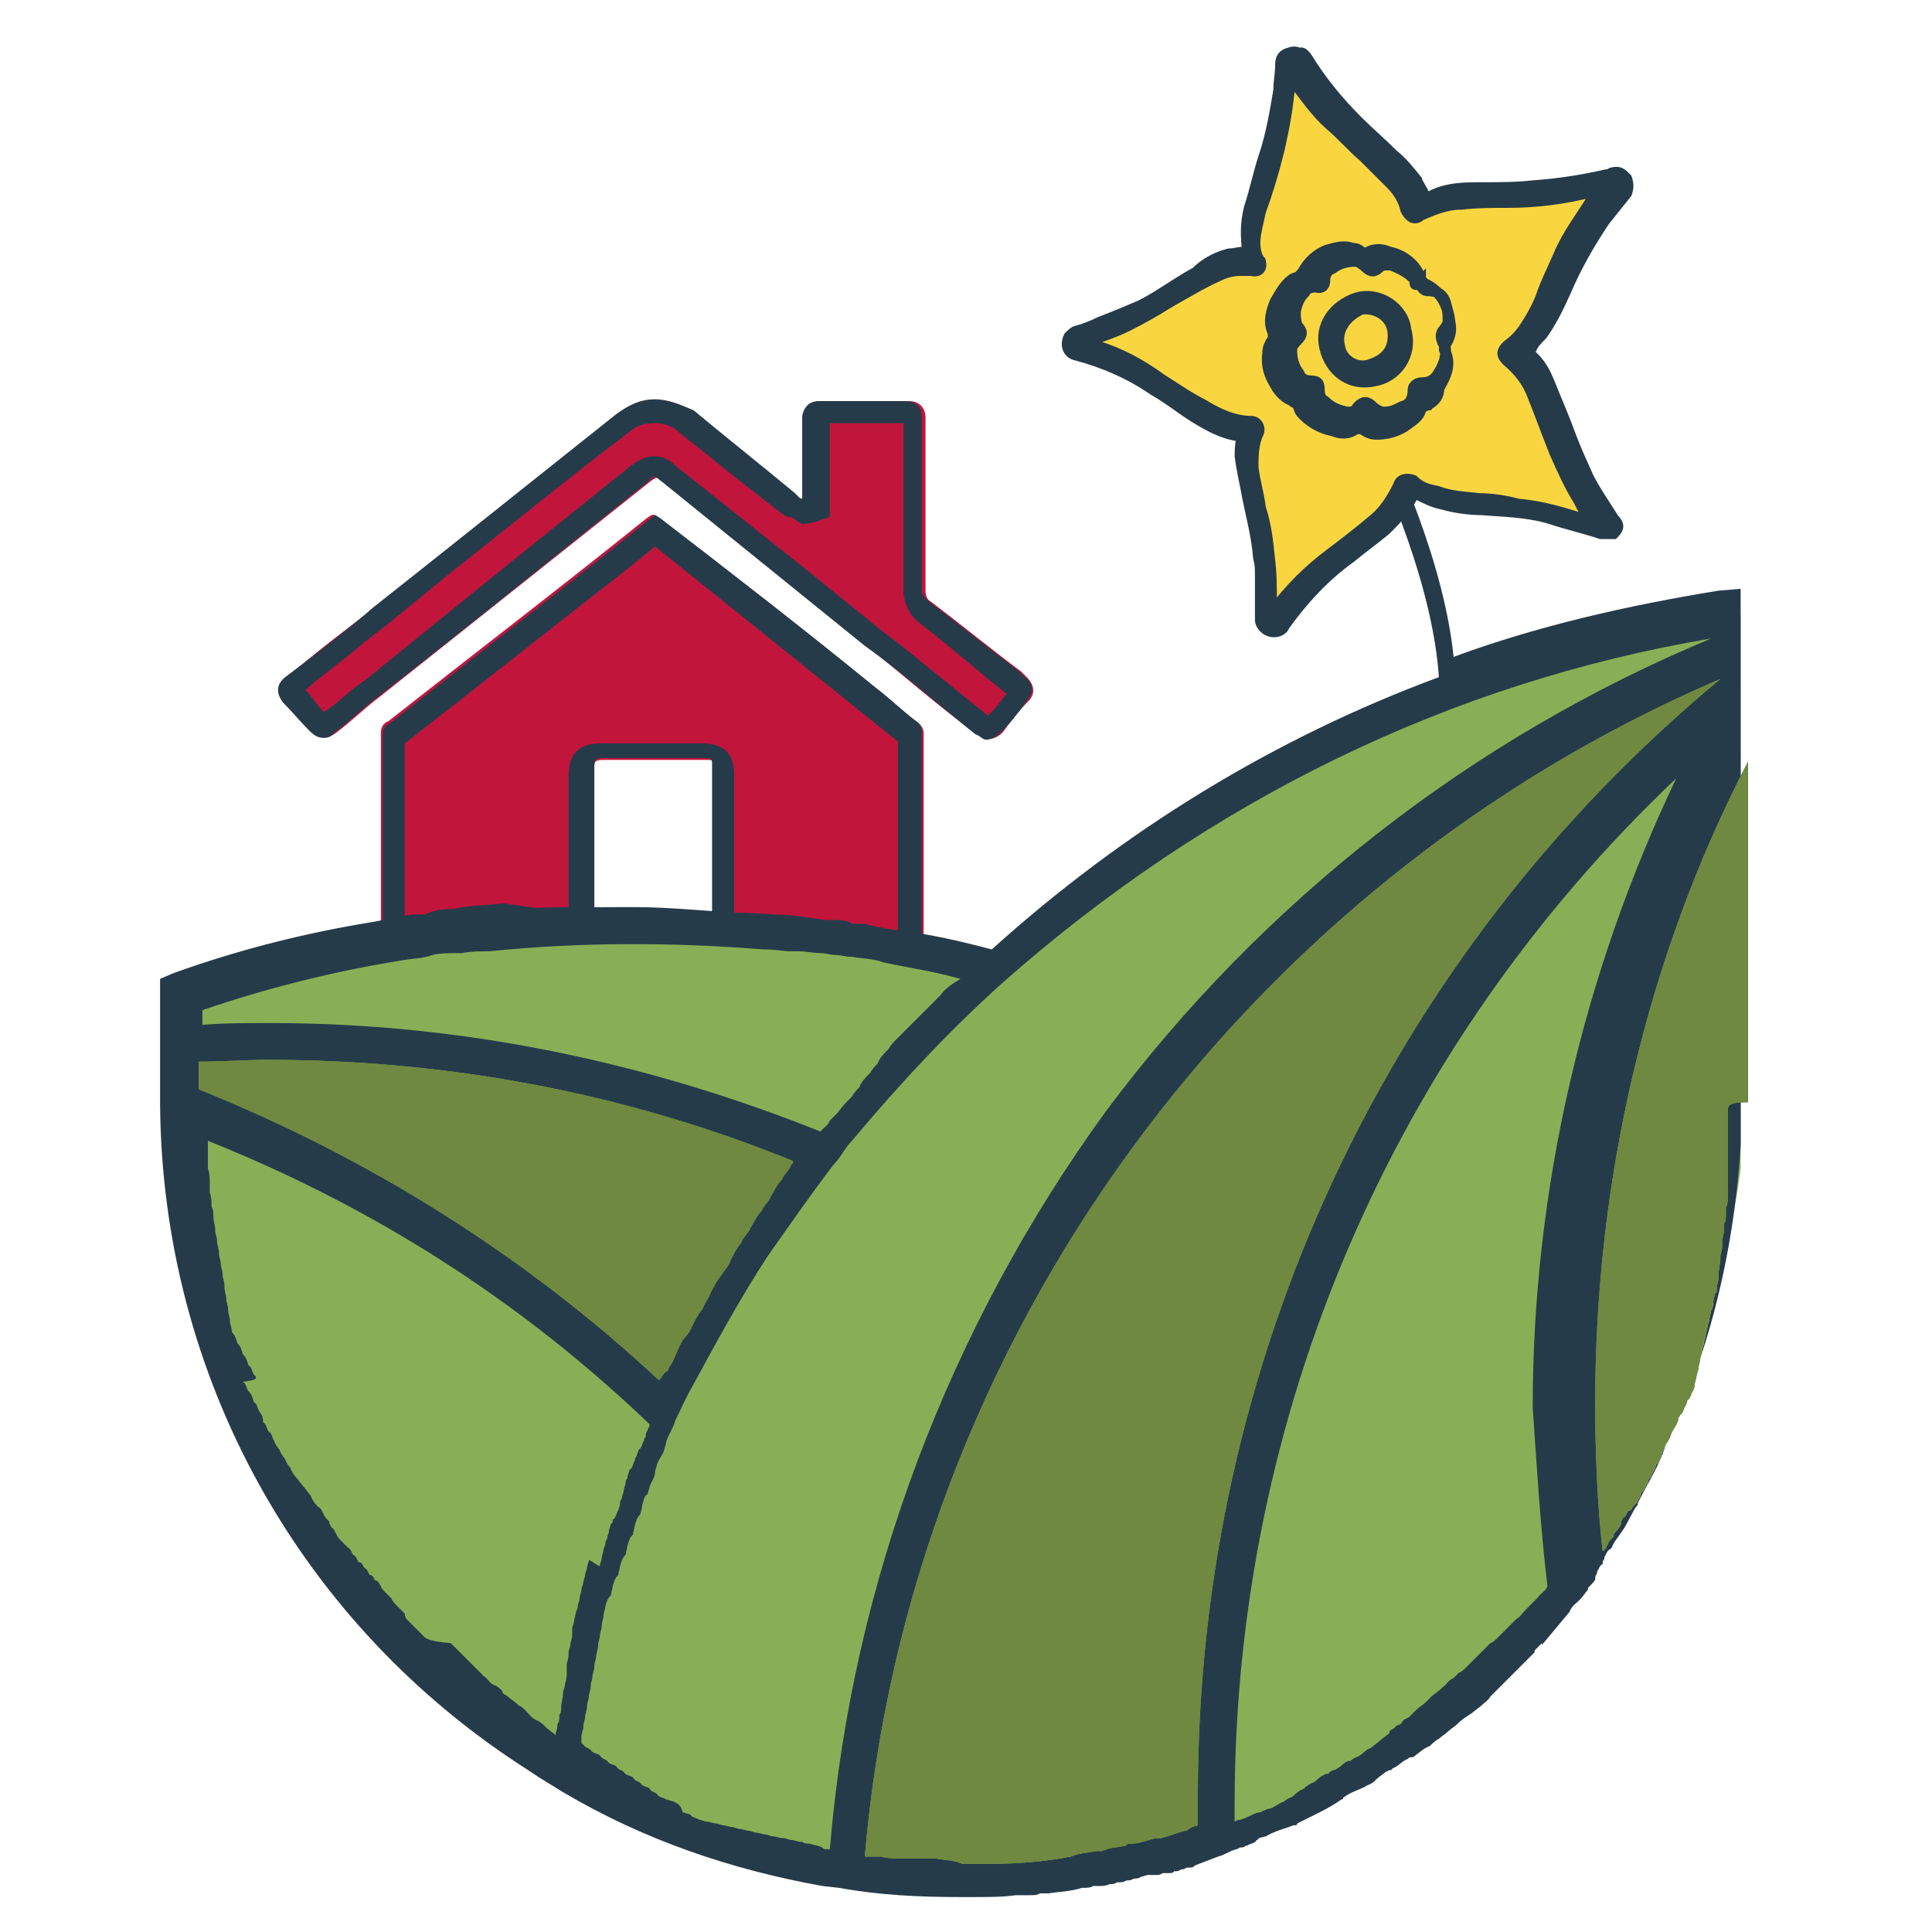
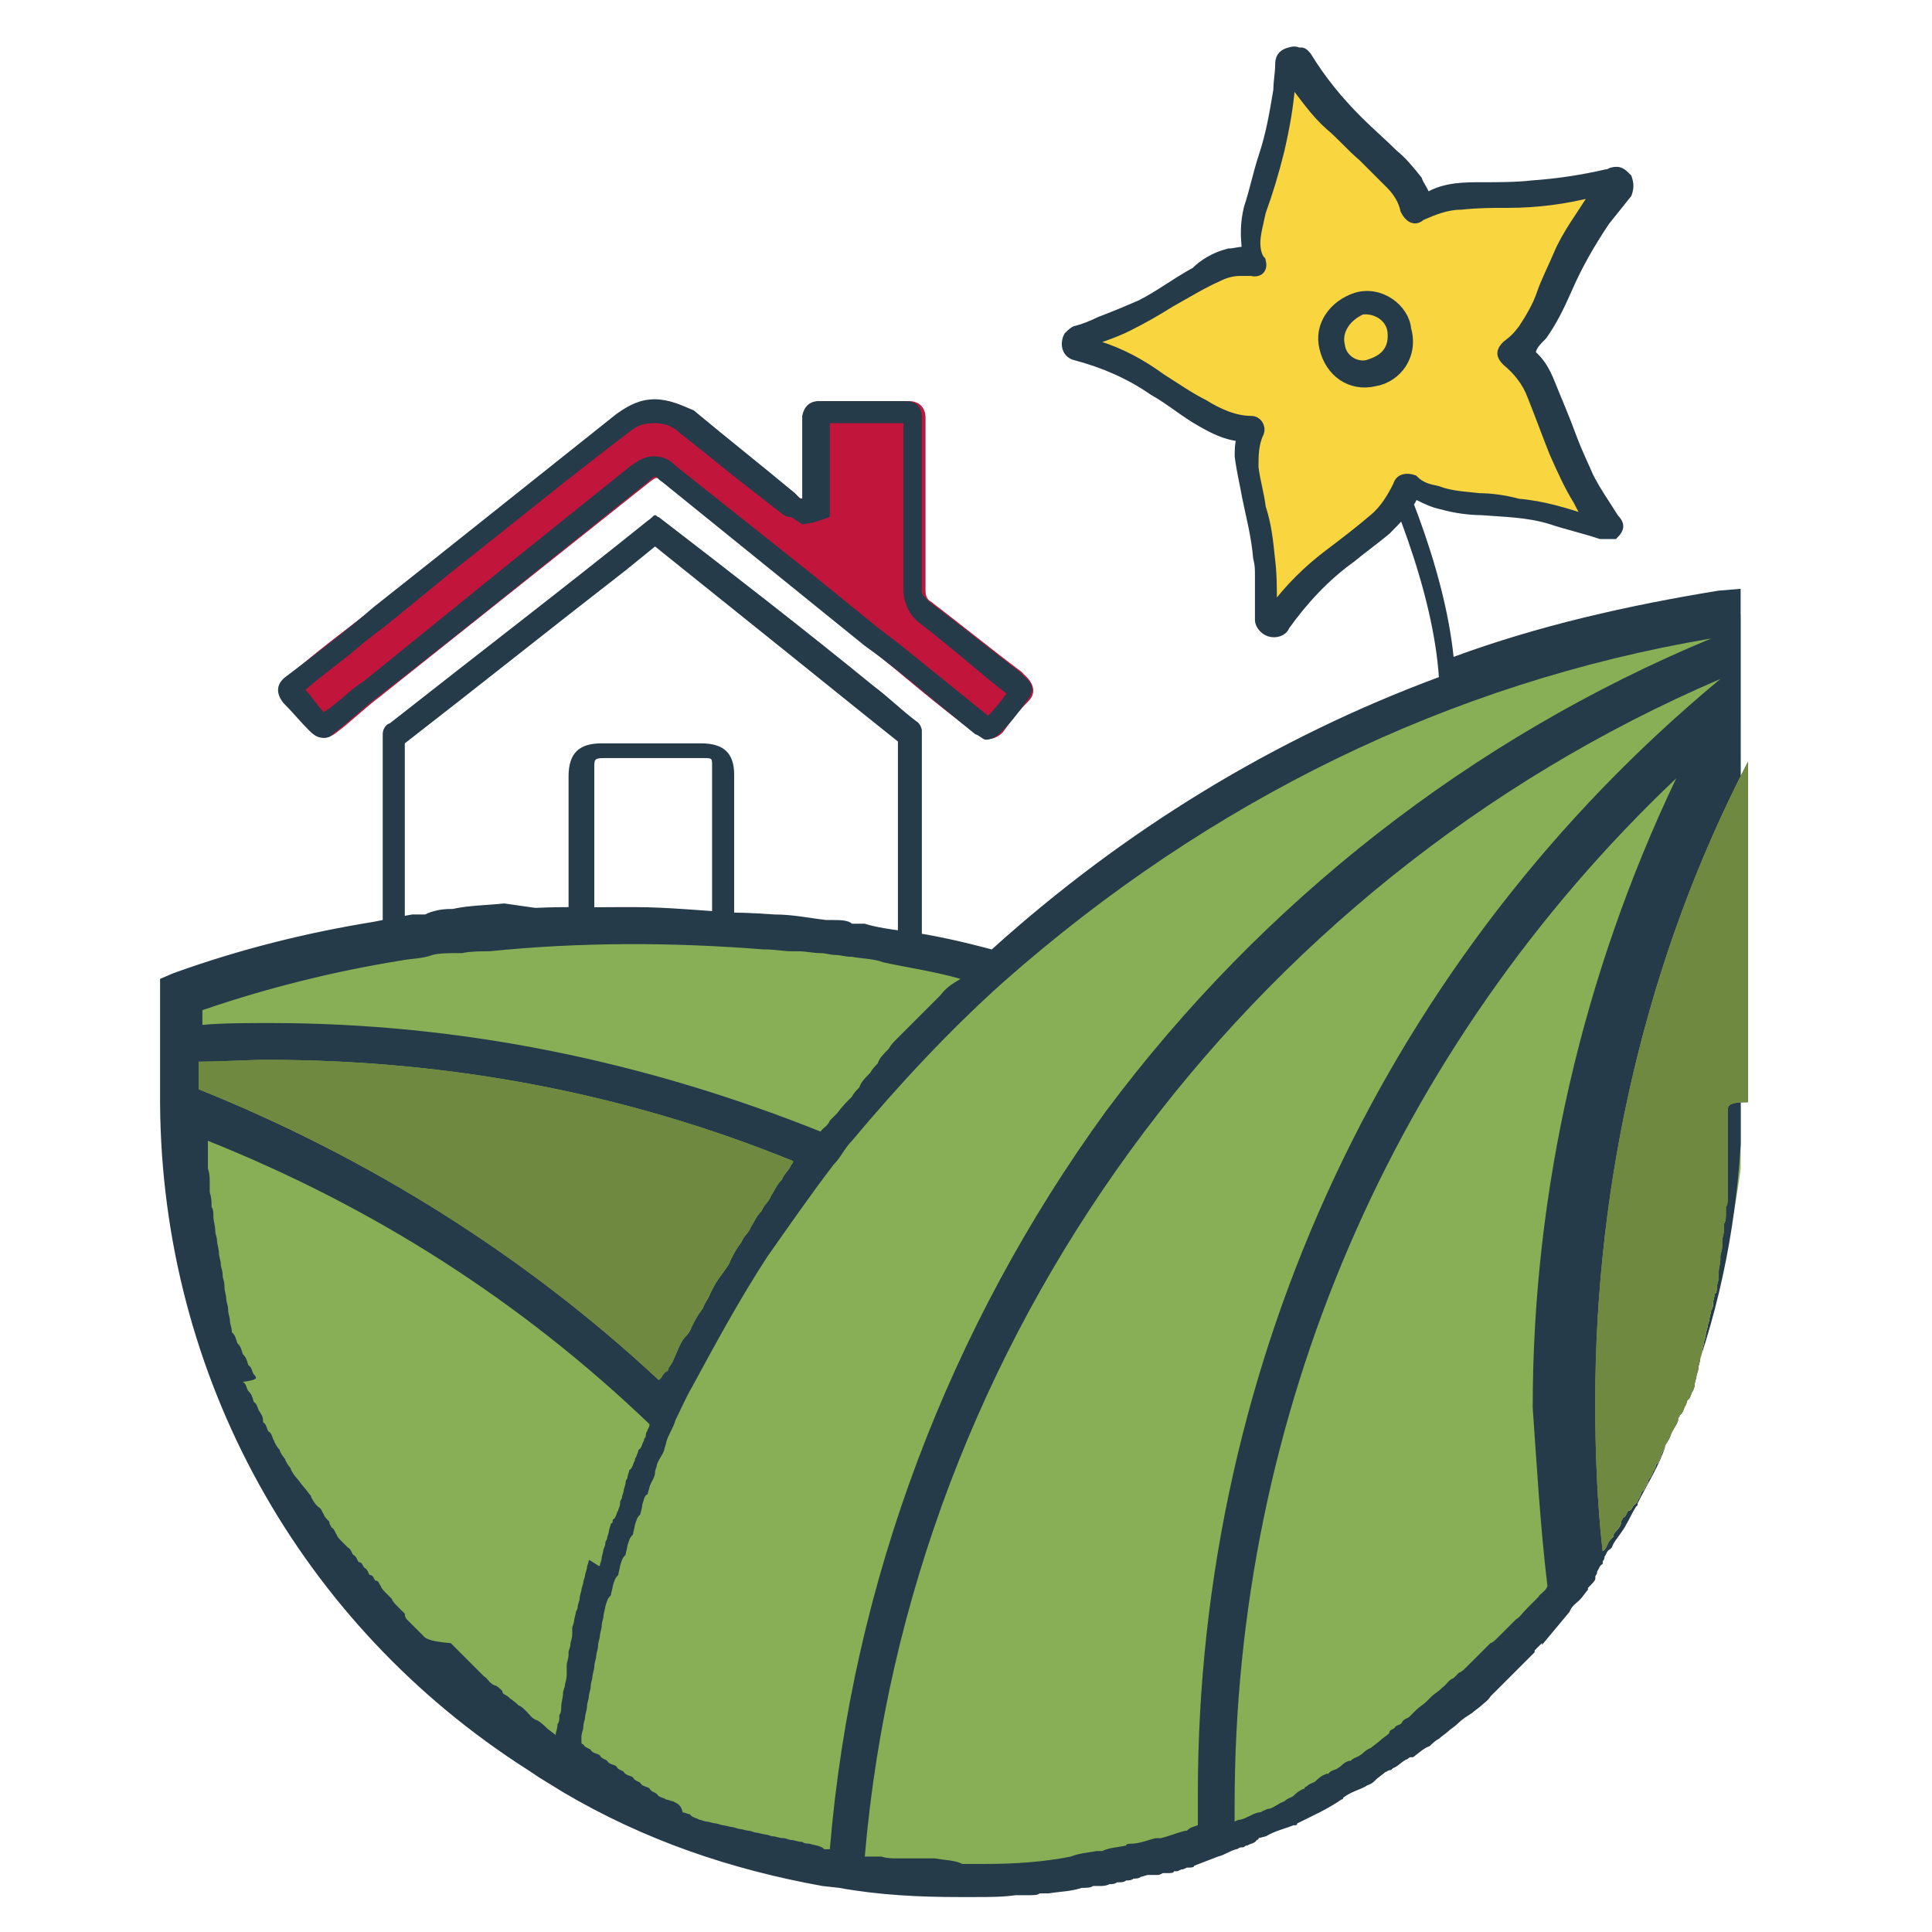
<svg xmlns="http://www.w3.org/2000/svg" id="Layer_1" x="0px" y="0px" viewBox="0 0 105 105" style="enable-background:new 0 0 105 105;" xml:space="preserve">
  <style type="text/css">	.st0{fill:#C2153C;}	.st1{fill:#263B4A;}	.st2{fill:#89AF56;}	.st3{fill:#6F8940;}	.st4{fill:#F9D640;}	.st5{fill:#263B4A;stroke:#263B4A;stroke-width:0.593;stroke-miterlimit:10;}</style>
  <g>
    <g>
      <path class="st0" d="M43.7,27.1c0-0.1,0-0.3,0-0.4c0-1.3,0-2.4,0-3.7c0-0.1,0-0.3,0-0.4c0.1-0.5,0.4-0.8,0.9-0.8   c1.5,0,3.2,0,4.8,0c0.6,0,0.9,0.4,0.9,0.9c0,3.1,0,6.3,0,9.4c0,0.3,0.1,0.5,0.3,0.6c1.7,1.3,3.3,2.6,4.9,3.8   c0.1,0.1,0.1,0.1,0.3,0.3c0.4,0.4,0.5,0.9,0.1,1.3c-0.5,0.5-0.9,1-1.4,1.7c-0.4,0.4-0.9,0.5-1.4,0.1c-2.1-1.5-4-3.2-6-4.8   c-3.7-3-7.3-5.9-11-8.9c-0.4-0.3-0.4-0.3-0.8,0c-4.9,3.9-9.8,7.8-14.7,11.7c-0.8,0.6-1.5,1.3-2.3,1.9c-0.5,0.4-1,0.4-1.4-0.1   c-0.5-0.5-0.9-1-1.4-1.5c-0.4-0.5-0.4-0.9,0.1-1.4c1.5-1.3,3.2-2.6,4.8-3.8c4.4-3.5,8.9-7.1,13.2-10.5c1.3-1,3-1,4.1,0   c1.9,1.5,3.7,3,5.5,4.5C43.3,27,43.4,27.1,43.7,27.1C43.5,27.1,43.5,27.1,43.7,27.1z" />
-       <path class="st0" d="M20.9,51.4c3.1-0.8,6.8-1.3,11.4-1.3c0-2.1,0-6.3,0-8.3c0-0.4,0-0.5,0.5-0.5c1.8,0,3.6,0,5.5,0   c0.5,0,0.5,0,0.5,0.4c0,2.2,0,6.5,0,8.7c3.5,0.4,7.2,1,11.4,2.1c0-2.2,0-5.4,0-6.9c0-1.9,0-3.8,0-5.8c0-0.1-0.1-0.4-0.3-0.5   c-0.8-0.6-1.5-1.3-2.3-1.9c-3.8-3.1-7.8-6.2-11.7-9.2c-0.4-0.3-0.4-0.3-0.8,0c-4.6,3.7-9.3,7.3-14,11c-0.3,0.1-0.4,0.4-0.4,0.6   c0,3.7,0,7.5,0,11.2C20.9,51.3,20.9,51.3,20.9,51.4z" />
    </g>
    <g>
      <path class="st1" d="M35.6,23c0.4,0,0.9,0.1,1.3,0.5c1.3,1,2.6,2.1,3.9,3.1l1.8,1.4c0.1,0,0.1,0.1,0.3,0.1h0.1l0.6,0.4l0.6-0.1   l0.9-0.3v-1v-0.4v-0.9V23c0.6,0,1.4,0,2.1,0c0.6,0,1.3,0,1.9,0v0.1c0,3,0,5.9,0,9c0,0.6,0.3,1.3,0.8,1.7c1.3,1,2.6,2.1,3.8,3.1   l1,0.8c-0.3,0.4-0.6,0.8-1,1.2L49,35.1l-1.3-1l-3.7-3l-7.3-5.8c-0.3-0.3-0.6-0.5-1.2-0.5c-0.5,0-0.9,0.3-1.2,0.5l-6.6,5.3L19.8,37   c-0.8,0.5-1.4,1.2-2.2,1.7c-0.4-0.4-0.6-0.8-1-1.2c1-0.9,2.2-1.7,3.2-2.6l1.3-1l3.3-2.7c3.3-2.6,6.6-5.3,9.9-7.8   C34.7,23.1,35,23,35.6,23 M35.6,21.7c-0.8,0-1.4,0.3-2.1,0.8C29.1,26,24.6,29.6,20.3,33c-1.5,1.3-3.2,2.6-4.8,3.8   c-0.5,0.4-0.5,0.9-0.1,1.4c0.5,0.5,0.9,1,1.4,1.5c0.3,0.3,0.5,0.4,0.8,0.4c0.3,0,0.4-0.1,0.6-0.3c0.8-0.6,1.5-1.3,2.3-1.9   c4.9-3.8,9.8-7.8,14.7-11.7c0.1-0.1,0.3-0.3,0.4-0.3c0.1,0,0.1,0.1,0.4,0.3c3.7,3,7.3,5.9,11,8.9c2.1,1.5,4,3.2,6,4.8   c0.3,0.1,0.4,0.3,0.6,0.3s0.5-0.1,0.8-0.4c0.5-0.5,0.9-1,1.4-1.7c0.4-0.5,0.4-0.9-0.1-1.3c-0.1-0.1-0.1-0.1-0.3-0.3   c-1.7-1.3-3.3-2.6-4.9-3.8c-0.3-0.3-0.4-0.4-0.4-0.6c0-3.1,0-6.3,0-9.4c0-0.6-0.3-0.9-0.9-0.9c-0.8,0-1.5,0-2.3,0s-1.7,0-2.4,0   c-0.5,0-0.8,0.3-0.9,0.8c0,0.1,0,0.3,0,0.4c0,1.3,0,2.4,0,3.7c0,0.1,0,0.3,0,0.4h-0.1c-0.1-0.1-0.1-0.1-0.3-0.3   c-1.8-1.5-3.7-3-5.5-4.5C37,22,36.3,21.7,35.6,21.7L35.6,21.7z" />
      <path class="st1" d="M35.6,29.7l7.1,5.7l4.1,3.3l0.5,0.4c0.5,0.4,1,0.8,1.5,1.2c0,1.4,0,2.8,0,4.2v1.3v2.1v3.3   c-3.1-0.6-6-1.2-8.9-1.5c0-1.8,0-5.8,0-7.6c0-1.2-0.6-1.7-1.8-1.7h-2.7h-2.7c-1.2,0-1.8,0.5-1.8,1.8v6.2v0.9c-3.1,0-6,0.4-8.9,0.9   c0-2.7,0-5.4,0-8.1v-1.7c4-3.1,8-6.3,12-9.4L35.6,29.7 M35.6,28c-0.1,0-0.1,0.1-0.4,0.3c-4.6,3.7-9.3,7.3-14,11   c-0.3,0.1-0.4,0.4-0.4,0.6c0,3.7,0,7.5,0,11.2c0,0.1,0,0.1,0,0.3c2.9-0.8,6.7-1.3,11.2-1.3c0.1,0,0.1,0,0.3,0c0-2.1,0-6.3,0-8.4   c0-0.4,0-0.5,0.5-0.5c0.9,0,1.8,0,2.7,0s1.8,0,2.7,0c0.5,0,0.5,0,0.5,0.4c0,2.2,0,6.5,0,8.7c3.5,0.4,7.2,1,11.4,2.1   c0-2.2,0-5.4,0-6.9c0-1.9,0-3.8,0-5.8c0-0.1-0.1-0.4-0.3-0.5c-0.8-0.6-1.5-1.3-2.3-1.9c-3.8-3.1-7.8-6.2-11.7-9.2   C35.7,28.1,35.7,28,35.6,28L35.6,28z" />
    </g>
    <path class="st2" d="M9.7,54.1c0,0,12.8-4.5,26.1-4.1s18,2.7,18,2.7s10-9,19.3-12.8s21.5-6.5,21.5-6.5v30.1c0,0-2.2,20-15.4,29.2  s-24.3,11.3-39.2,8S12.2,78.6,10.8,71.8C9.5,65,9.7,54.1,9.7,54.1z" />
    <path class="st1" d="M72.6,21.5c0.1,0,0.4,0.1,0.5,0.1c2.6,4.9,4.8,10.7,5.1,15.2c-8.9,3.3-17.1,8.3-24.3,14.8  c-1.5-0.4-3.2-0.8-4.8-1s-2.1-0.4-2.1-0.4c-0.1,0-0.3,0-0.3,0c-0.1,0-0.3,0-0.4,0C46.1,50,45.6,50,45.2,50c-0.1,0-0.1,0-0.3,0  c-0.9-0.1-1.8-0.3-2.8-0.3c-1.4-0.1-2.1-0.1-2.1-0.1c-1.8-0.1-3.7-0.3-5.5-0.3c-1.7,0-3.3,0-5,0.1c-2.1-0.3-2.1-0.3-2.1-0.3  c-0.9,0.1-1.9,0.1-2.8,0.3c0,0,0,0-0.1,0c-0.5,0-1,0.1-1.4,0.3c-0.1,0-0.3,0-0.3,0c-0.1,0-0.3,0-0.4,0c-0.6,0.1-2.1,0.4-2.1,0.4  c-3.7,0.6-7.3,1.5-10.9,2.8l-0.7,0.3V54v1.7v2.7l0,0v1.3c0,0.1,0,0.1,0,0.3c0.1,14.8,7.6,28.3,20,36.2l0,0l0.6,0.4l1.3,0.8l0,0  c4.4,2.6,9.1,4.2,14.1,5.1l0,0l0.9,0.1c2.2,0.4,4.4,0.5,6.5,0.5c0.3,0,0.4,0,0.6,0c0,0,0.1,0,0.3,0c0.8,0,1.5,0,2.2-0.1l0,0h0.1  h0.1c0.1,0,0.4,0,0.5,0l0,0l0,0c0.3,0,0.5,0,0.6-0.1l0,0c0.1,0,0.4,0,0.5,0c0.6-0.1,1.2-0.1,1.8-0.3h0.1c0.1,0,0.4,0,0.5-0.1  c0.1,0,0.3,0,0.4,0s0.3,0,0.5-0.1c0.1,0,0.3,0,0.4-0.1c0,0,0,0,0.1,0l0,0c0.1,0,0.3,0,0.4-0.1c0.1,0,0.3,0,0.4-0.1  c0.1,0,0.3,0,0.4-0.1c0.1,0,0.3-0.1,0.4-0.1h0.1h0.1c0.1,0,0.1,0,0.3,0c0.1,0,0.1,0,0.3-0.1c0.1,0,0.1,0,0.3,0c0.1,0,0.3,0,0.3-0.1  h0.1c0.1,0,0.1,0,0.3-0.1l0,0l0,0c0.1,0,0.1,0,0.3-0.1c0,0,0,0,0.1,0l0,0c0.1,0,0.3,0,0.3-0.1l0,0l1.3-0.5l0,0l0,0  c0.4-0.1,0.6-0.3,1-0.4c0.1,0,0.1-0.1,0.3-0.1s0.1-0.1,0.3-0.1c0.1-0.1,0.4-0.1,0.5-0.3c0,0,0.1,0,0.1-0.1l0.4-0.1  c0.5-0.3,1-0.4,1.5-0.6h0.1c0,0,0.1,0,0.1-0.1c0.8-0.4,1.7-0.8,2.4-1.3c0,0,0.1,0,0.1-0.1l0,0l0,0l0,0l0,0l0,0l0,0  c0.4-0.3,0.8-0.4,1.2-0.6l0,0c0.1-0.1,0.3-0.1,0.5-0.3l0.1-0.1c0.1-0.1,0.4-0.3,0.5-0.4c0.1,0,0.1-0.1,0.3-0.1l0.1-0.1  c0.3-0.1,0.5-0.4,0.8-0.5c0.1-0.1,0.1-0.1,0.3-0.1c0.4-0.3,0.6-0.5,0.9-0.6c0.1-0.1,0.3-0.3,0.5-0.4c0.1-0.1,0.4-0.3,0.5-0.4  c0.1-0.1,0.4-0.3,0.5-0.4c0.3-0.3,0.5-0.4,0.8-0.6l0,0c0.1-0.1,0.4-0.3,0.5-0.4c0.1-0.1,0.4-0.3,0.5-0.5l0,0  c0.1-0.1,0.3-0.3,0.4-0.4l0,0c0.3-0.3,0.4-0.4,0.6-0.6l0.1-0.1l0,0c0.1-0.1,0.1-0.1,0.3-0.3l0.1-0.1c0.1-0.1,0.3-0.3,0.4-0.4  s0.3-0.3,0.4-0.4l0.1-0.1l0,0c0,0,0,0,0-0.1c0.1-0.1,0.3-0.3,0.4-0.4v0.1l1.5-1.8l0,0l0,0c0.1-0.3,0.4-0.5,0.5-0.6l0,0l0.1-0.1  c0.1-0.1,0.3-0.4,0.4-0.5c0,0,0,0,0-0.1l0.1-0.1c0.1-0.1,0.3-0.3,0.3-0.4c0,0,0,0,0-0.1s0.1-0.1,0.1-0.3c0.1-0.1,0.1-0.3,0.3-0.4  c0,0,0,0,0-0.1l0,0c0-0.1,0.1-0.1,0.1-0.3c0.1-0.1,0.1-0.3,0.3-0.4l0.1-0.1c0.1-0.3,0.3-0.5,0.5-0.8l0,0l0,0  c0.3-0.4,0.5-0.9,0.8-1.4l0.1-0.1c0,0,0,0,0-0.1c0.5-1,1.2-2.1,1.5-3.1l0,0l0,0c0.1-0.3,0.3-0.6,0.4-0.9s0.1-0.4,0.3-0.6l0,0  c0.1-0.3,0.3-0.5,0.3-0.8c1.8-4.5,2.8-9.2,3.1-14.1c0-0.1,0-0.1,0-0.3c0-0.3,0-0.4,0-0.6c0-0.4,0-0.6,0-1V34.8v-1.3v-0.3v-0.4v-0.8  l-1.2,0.1c-4.9,0.8-9.8,1.9-14.4,3.6c-0.5-4.8-2.8-10.5-5.4-15.3 M50.8,101c-0.1,0-0.3,0-0.5,0c-0.4,0-0.6,0-1,0  c-0.1,0-0.4,0-0.5,0c-0.3,0-0.6,0-0.9-0.1c-0.1,0-0.4,0-0.5,0c-0.1,0-0.3,0-0.4,0c2.4-28.1,20.6-52.9,46.5-64  C75.4,51.9,65.1,74,65.1,97.5c0,0.5,0,1.2,0,1.7c-0.3,0.1-0.4,0.1-0.6,0.3h-0.1l0,0c-0.4,0.1-0.9,0.3-1.3,0.4c-0.1,0-0.1,0-0.3,0  c-0.4,0.1-0.9,0.3-1.3,0.3c-0.1,0-0.3,0-0.3,0.1c-0.4,0.1-0.9,0.1-1.3,0.3c-0.1,0-0.1,0-0.3,0c-0.5,0.1-0.9,0.1-1.4,0.3l0,0  c-1.5,0.3-3.1,0.4-4.6,0.4c-0.1,0-0.4,0-0.5,0l0,0c-0.3,0-0.5,0-0.8,0C51.9,101.1,51.4,101.1,50.8,101z M44,100.2  c-0.1,0-0.3,0-0.4-0.1c-0.3,0-0.4-0.1-0.6-0.1c-0.1,0-0.3-0.1-0.4-0.1c-0.3,0-0.4-0.1-0.6-0.1c-0.1,0-0.3-0.1-0.4-0.1  s-0.4-0.1-0.5-0.1c-0.1,0-0.3-0.1-0.4-0.1s-0.4-0.1-0.5-0.1c-0.1,0-0.3-0.1-0.4-0.1s-0.4-0.1-0.5-0.1s-0.3-0.1-0.4-0.1  s-0.4-0.1-0.5-0.1c-0.1,0-0.3-0.1-0.4-0.1c-0.1-0.1-0.4-0.1-0.5-0.3c-0.1,0-0.3-0.1-0.4-0.1C37,98,36.7,98,36.6,97.9  c-0.1,0-0.3-0.1-0.4-0.1c-0.1-0.1-0.4-0.1-0.5-0.3c-0.1-0.1-0.3-0.1-0.4-0.3c-0.1-0.1-0.4-0.1-0.5-0.3c-0.1-0.1-0.3-0.1-0.4-0.3  c-0.1-0.1-0.4-0.1-0.5-0.3c-0.1-0.1-0.3-0.1-0.4-0.3c-0.1-0.1-0.4-0.1-0.5-0.3c-0.1-0.1-0.3-0.1-0.4-0.3c-0.1-0.1-0.4-0.1-0.5-0.3  c-0.1-0.1-0.3-0.1-0.4-0.3c0,0-0.1,0-0.1-0.1s0-0.1,0-0.3s0.1-0.4,0.1-0.5c0-0.3,0.1-0.4,0.1-0.6c0-0.1,0.1-0.4,0.1-0.5  c0-0.3,0.1-0.4,0.1-0.6c0-0.1,0.1-0.4,0.1-0.5c0-0.3,0.1-0.4,0.1-0.6c0-0.1,0.1-0.4,0.1-0.5c0-0.3,0.1-0.4,0.1-0.6  c0-0.1,0.1-0.4,0.1-0.5c0-0.3,0.1-0.4,0.1-0.6c0-0.1,0.1-0.4,0.1-0.5c0-0.3,0.1-0.4,0.1-0.6c0-0.1,0.1-0.4,0.1-0.5  c0.1-0.3,0.1-0.4,0.3-0.6c0-0.1,0.1-0.4,0.1-0.5c0.1-0.3,0.1-0.4,0.3-0.6c0-0.1,0.1-0.4,0.1-0.5c0.1-0.3,0.1-0.4,0.3-0.6  c0-0.1,0.1-0.4,0.1-0.5c0.1-0.3,0.1-0.4,0.3-0.6c0-0.1,0.1-0.4,0.1-0.5c0.1-0.3,0.1-0.4,0.3-0.6c0-0.1,0.1-0.3,0.1-0.5  c0.1-0.3,0.1-0.5,0.3-0.6c0-0.1,0.1-0.3,0.1-0.4c0.1-0.3,0.3-0.5,0.3-0.8c0-0.1,0.1-0.3,0.1-0.4c0.1-0.3,0.3-0.5,0.4-0.8  c0-0.1,0.1-0.3,0.1-0.4c0.1-0.4,0.4-0.8,0.5-1.2c0.3-0.6,0.6-1.3,0.9-1.8c1.3-2.4,2.6-4.8,4.1-7.1c1.2-1.7,2.3-3.3,3.6-5l0,0  c0.4-0.4,0.6-0.9,1-1.3c2.6-3.1,5.3-6,8.2-8.6C65.7,43.5,78.8,37.1,93,34.7c-13,5.4-24.4,14.3-32.9,25.7  c-8.5,11.7-13.8,25.6-15,40.1c-0.1,0-0.1,0-0.3,0C44.6,100.3,44.3,100.3,44,100.2z M23,88.9L23,88.9c-0.3-0.3-0.4-0.4-0.5-0.5  s-0.3-0.3-0.4-0.4c0,0-0.1-0.1-0.1-0.3c-0.1-0.1-0.3-0.3-0.4-0.4s-0.3-0.3-0.3-0.4c-0.1-0.1-0.1-0.1-0.3-0.3  c-0.1-0.1-0.3-0.3-0.3-0.4c-0.1-0.1-0.1-0.3-0.3-0.3c-0.1-0.1-0.1-0.3-0.3-0.3c-0.1-0.1-0.1-0.3-0.3-0.4c-0.1-0.1-0.1-0.3-0.3-0.3  c-0.1-0.1-0.1-0.3-0.3-0.4c-0.1-0.1-0.1-0.3-0.3-0.4c-0.1-0.1-0.1-0.1-0.3-0.3c-0.1-0.1-0.3-0.3-0.3-0.4c-0.1-0.1-0.1-0.3-0.3-0.4  c0-0.1-0.1-0.1-0.1-0.3c-0.1-0.1-0.3-0.3-0.3-0.4c-0.1-0.1-0.1-0.3-0.3-0.4l-0.1-0.1c-0.1-0.1-0.3-0.4-0.3-0.5  c-0.1-0.1-0.3-0.4-0.4-0.5c-0.1-0.1-0.3-0.4-0.4-0.5c-0.1-0.1-0.3-0.4-0.3-0.5c-0.1-0.1-0.3-0.4-0.3-0.5c-0.1-0.1-0.3-0.4-0.3-0.5  c-0.1-0.1-0.3-0.4-0.3-0.5c-0.1-0.1-0.1-0.4-0.3-0.5c-0.1-0.1-0.1-0.4-0.3-0.5c0-0.2,0-0.3-0.2-0.6c-0.1-0.1-0.1-0.4-0.3-0.5l0,0  c-0.1-0.3-0.1-0.4-0.3-0.6c-0.1-0.1-0.1-0.4-0.3-0.5l0,0C14,75,14,74.9,13.8,74.7c-0.1-0.1-0.1-0.4-0.3-0.5l0,0  c-0.1-0.3-0.1-0.4-0.3-0.6c-0.1-0.3-0.1-0.4-0.3-0.6c-0.1-0.3-0.1-0.4-0.3-0.6c0-0.3-0.1-0.4-0.1-0.6s-0.1-0.4-0.1-0.6  c0-0.3-0.1-0.4-0.1-0.6s-0.1-0.4-0.1-0.7s-0.1-0.4-0.1-0.6c0-0.3-0.1-0.4-0.1-0.6s-0.1-0.4-0.1-0.6s-0.1-0.5-0.1-0.6  c0-0.3-0.1-0.4-0.1-0.6c0-0.3-0.1-0.5-0.1-0.8c0-0.1,0-0.4-0.1-0.5c0-0.3,0-0.5-0.1-0.8c0-0.1,0-0.4,0-0.5c0-0.3,0-0.5-0.1-0.8  c0-0.1,0-0.3,0-0.5c0-0.1,0-0.1,0-0.3c0-0.3,0-0.4,0-0.6v-0.1c9,3.6,17,8.7,24,15.4c0,0.1,0,0.1-0.1,0.3c0,0.1-0.1,0.1-0.1,0.3  s-0.1,0.1-0.1,0.3c-0.1,0.1-0.1,0.4-0.3,0.5c0,0.1-0.1,0.3-0.1,0.3c0,0.1-0.1,0.1-0.1,0.3c-0.1,0.1-0.1,0.4-0.3,0.5  c0,0.1-0.1,0.3-0.1,0.4s-0.1,0.1-0.1,0.3c0,0.1-0.1,0.3-0.1,0.4s-0.1,0.3-0.1,0.4s-0.1,0.1-0.1,0.3s-0.1,0.3-0.1,0.4  c-0.1,0.1-0.1,0.4-0.3,0.5c0,0,0,0,0,0.1c0,0,0,0.1-0.1,0.1c0,0.1-0.1,0.3-0.1,0.4s-0.1,0.3-0.1,0.4s-0.1,0.1-0.1,0.3  c0,0.1-0.1,0.3-0.1,0.3c0,0.1-0.1,0.4-0.1,0.5c0,0.1-0.1,0.3-0.1,0.4S32,84.7,32,84.8s-0.1,0.3-0.1,0.4s-0.1,0.3-0.1,0.4  s-0.1,0.3-0.1,0.4s-0.1,0.3-0.1,0.4s-0.1,0.3-0.1,0.5c0,0.1-0.1,0.3-0.1,0.4s0,0.1-0.1,0.3c0,0.1-0.1,0.4-0.1,0.5  c0,0.1-0.1,0.3-0.1,0.4s0,0.1,0,0.3c0,0.3-0.1,0.4-0.1,0.6c0,0.1-0.1,0.3-0.1,0.4v0.1c0,0.3-0.1,0.4-0.1,0.6v0.1c0,0.1,0,0.1,0,0.3  c0,0,0,0,0,0.1c0,0.3-0.1,0.5-0.1,0.6s-0.1,0.3-0.1,0.4l0,0c0,0.3-0.1,0.5-0.1,0.8c0,0.1,0,0.3-0.1,0.4c0,0,0,0,0,0.1  s0,0.3-0.1,0.4c0,0.3-0.1,0.4-0.1,0.6c-0.1-0.1-0.4-0.3-0.5-0.4c-0.1-0.1-0.3-0.3-0.5-0.4c-0.3-0.1-0.4-0.3-0.6-0.5  c-0.1-0.1-0.3-0.3-0.4-0.3l-0.1-0.1c-0.1-0.1-0.4-0.3-0.5-0.4s-0.3-0.1-0.3-0.3c-0.1-0.1-0.3-0.3-0.4-0.3c-0.3-0.1-0.4-0.4-0.6-0.5  c-0.1-0.1-0.3-0.3-0.4-0.4l0,0c-0.1-0.1-0.4-0.4-0.5-0.5c-0.1-0.1-0.3-0.3-0.4-0.4l-0.1-0.1c-0.1-0.1-0.3-0.3-0.4-0.4  C23.2,89.2,23.1,89,23,88.9z M43,63.3c-0.1,0.3-0.4,0.5-0.5,0.8c-0.3,0.3-0.4,0.6-0.6,0.9c-0.1,0.3-0.4,0.5-0.5,0.8  c-0.3,0.3-0.4,0.6-0.6,0.9c-0.1,0.3-0.4,0.5-0.5,0.8c-0.3,0.4-0.4,0.6-0.6,1c-0.1,0.3-0.3,0.5-0.5,0.8c-0.3,0.4-0.4,0.6-0.6,1  c-0.1,0.3-0.3,0.5-0.4,0.8c-0.3,0.4-0.4,0.6-0.6,1c-0.1,0.3-0.3,0.5-0.4,0.6c-0.3,0.4-0.4,0.8-0.6,1.2c-0.1,0.3-0.3,0.4-0.3,0.6  C36,74.6,36,74.9,35.8,75C28.5,68.2,20,62.9,10.8,59.2v-1.5c1.3,0,2.6-0.1,3.7-0.1c9.9,0,19.5,1.8,28.6,5.5  C43.1,63.2,43.1,63.2,43,63.3z M84.1,86.2c-0.1,0.3-0.4,0.4-0.5,0.6c-0.1,0.1-0.1,0.1-0.3,0.3c-0.1,0.1-0.1,0.1-0.3,0.3  c-0.3,0.3-0.4,0.5-0.6,0.6c-0.1,0.1-0.3,0.3-0.4,0.4s-0.4,0.4-0.5,0.5L81.4,89c-0.1,0.1-0.3,0.3-0.4,0.3c-0.1,0.1-0.4,0.4-0.5,0.5  c-0.1,0.1-0.3,0.3-0.4,0.4s-0.3,0.3-0.4,0.4s-0.3,0.3-0.4,0.3c-0.1,0.1-0.1,0.1-0.3,0.3c-0.3,0.1-0.4,0.4-0.6,0.5c0,0,0,0-0.1,0.1  s-0.4,0.3-0.5,0.4c-0.1,0.1-0.1,0.1-0.3,0.3c-0.1,0.1-0.4,0.3-0.5,0.4l-0.1,0.1c-0.1,0.1-0.1,0.1-0.3,0.3c-0.1,0.1-0.3,0.1-0.4,0.3  s-0.3,0.1-0.4,0.3c-0.1,0.1-0.3,0.1-0.3,0.3c-0.1,0.1-0.4,0.3-0.5,0.4c-0.1,0.1-0.4,0.3-0.5,0.4c-0.3,0.1-0.4,0.3-0.6,0.4  c-0.1,0.1-0.3,0.1-0.5,0.3h-0.1c-0.3,0.1-0.4,0.3-0.6,0.4c-0.1,0.1-0.4,0.1-0.5,0.3c0,0,0,0-0.1,0c-0.3,0.1-0.5,0.3-0.6,0.4  s-0.3,0.1-0.5,0.3c0,0-0.1,0-0.1,0.1c-0.3,0.1-0.5,0.3-0.6,0.4s-0.3,0.1-0.5,0.3l0,0c-0.3,0.1-0.5,0.3-0.8,0.4  c-0.1,0-0.1,0-0.3,0.1c-0.1,0-0.1,0.1-0.3,0.1l0,0c-0.4,0.1-0.6,0.3-1,0.4c-0.1,0-0.1,0-0.3,0.1c0-0.3,0-0.6,0-0.9  c0-21.2,8.6-41.2,24-55.8c-5.1,10.7-7.8,22.4-7.8,34.2C83.5,79.3,83.7,82.9,84.1,86.2z M93.9,60.4c0,0.1,0,0.1,0,0.3  c0,0.1,0,0.3,0,0.4v0.1c0,0.1,0,0.3,0,0.3c0,0.1,0,0.4,0,0.5c0,0.1,0,0.3,0,0.4s0,0.4,0,0.5c0,0.1,0,0.3,0,0.4s0,0.4,0,0.5  c0,0.1,0,0.3,0,0.4c0,0.1,0,0.4,0,0.5c0,0.1,0,0.3,0,0.4s0,0.4-0.1,0.5c0,0.1,0,0.3,0,0.4s0,0.4-0.1,0.5c0,0.1,0,0.3,0,0.4  s-0.1,0.4-0.1,0.5s0,0.3,0,0.3c0,0.3-0.1,0.4-0.1,0.6v0.1c0,0.3-0.1,0.5-0.1,0.9v0.1c0,0.3-0.1,0.4-0.1,0.6c0,0.1,0,0.3-0.1,0.3  c0,0.1-0.1,0.4-0.1,0.5c0,0.1,0,0.3-0.1,0.4c0,0.1-0.1,0.4-0.1,0.5c0,0.1-0.1,0.3-0.1,0.4s-0.1,0.3-0.1,0.5c0,0.1-0.1,0.3-0.1,0.4  s-0.1,0.3-0.1,0.5c0,0.1-0.1,0.3-0.1,0.4s-0.1,0.3-0.1,0.5c0,0.1-0.1,0.3-0.1,0.4s-0.1,0.3-0.1,0.5c0,0.1-0.1,0.3-0.1,0.3  c-0.1,0.1-0.1,0.4-0.3,0.5c0,0.1-0.1,0.3-0.1,0.3c-0.1,0.1-0.1,0.4-0.3,0.5c0,0.1-0.1,0.1-0.1,0.3c-0.1,0.3-0.3,0.5-0.4,0.8l0,0  c-0.1,0.3-0.3,0.5-0.4,0.8c0,0.1-0.1,0.1-0.1,0.3c-0.1,0.1-0.1,0.4-0.3,0.5c0,0.1-0.1,0.3-0.1,0.3c-0.1,0.1-0.1,0.3-0.3,0.5  c0,0.1-0.1,0.3-0.1,0.3c-0.1,0.1-0.1,0.3-0.3,0.4c0,0.1-0.1,0.3-0.1,0.3c-0.1,0.1-0.1,0.3-0.3,0.4c-0.1,0.1-0.1,0.3-0.3,0.3  c-0.1,0.1-0.1,0.3-0.3,0.4c0,0.1-0.1,0.1-0.1,0.3c-0.1,0.3-0.3,0.4-0.4,0.6c0,0,0,0,0,0.1c-0.1,0.1-0.3,0.3-0.3,0.4l0,0  c-0.1,0.1-0.1,0.3-0.3,0.4c-0.3-2.7-0.4-5.4-0.4-8.1c0-12.1,2.8-24.2,8.3-34.8v18.5C93.9,59.9,93.9,60.1,93.9,60.4z M51.1,54.1  L51.1,54.1c-0.5,0.5-0.8,0.8-1.2,1.2c-0.1,0.1-0.3,0.3-0.4,0.4c-0.3,0.3-0.5,0.5-0.8,0.8c-0.1,0.1-0.3,0.3-0.4,0.5  c-0.3,0.3-0.5,0.5-0.6,0.8c-0.1,0.1-0.3,0.3-0.4,0.5c-0.3,0.3-0.5,0.5-0.6,0.8c-0.1,0.1-0.3,0.3-0.4,0.5c-0.3,0.3-0.5,0.5-0.8,0.9  c-0.1,0.1-0.3,0.3-0.4,0.4c-0.1,0.3-0.4,0.4-0.5,0.6c-9.5-3.8-19.5-5.9-29.9-5.9c-1.3,0-2.6,0-3.7,0.1v-0.8  c3.5-1.2,7.1-2.1,10.8-2.7l0,0c0.5-0.1,1.2-0.1,1.7-0.3c0.4-0.1,0.9-0.1,1.3-0.1c0.1,0,0.3,0,0.3,0c0.5-0.1,1-0.1,1.5-0.1l0,0  c4.9-0.5,9.9-0.5,14.9-0.1h0.1c0.5,0,1,0.1,1.4,0.1c0.1,0,0.3,0,0.4,0c0.4,0,0.8,0.1,1.2,0.1c0.3,0,0.5,0.1,0.8,0.1  s0.5,0.1,0.9,0.1c0.5,0.1,1.2,0.1,1.7,0.3c1.4,0.3,2.8,0.5,4.2,0.9C51.7,53.5,51.4,53.7,51.1,54.1z" />
-     <path class="st3" d="M50.8,101c-0.1,0-0.3,0-0.5,0c-0.4,0-0.6,0-1,0c-0.1,0-0.4,0-0.5,0c-0.3,0-0.6,0-0.9-0.1c-0.1,0-0.4,0-0.5,0  c-0.1,0-0.3,0-0.4,0c2.4-28.1,20.6-52.9,46.5-64C75.4,51.9,65.1,74,65.1,97.5c0,0.5,0,1.2,0,1.7c-0.3,0.1-0.4,0.1-0.6,0.3h-0.1l0,0  c-0.4,0.1-0.9,0.3-1.3,0.4c-0.1,0-0.1,0-0.3,0c-0.4,0.1-0.9,0.3-1.3,0.3c-0.1,0-0.3,0-0.3,0.1c-0.4,0.1-0.9,0.1-1.3,0.3  c-0.1,0-0.1,0-0.3,0c-0.5,0.1-0.9,0.1-1.4,0.3l0,0c-1.5,0.3-3.1,0.4-4.6,0.4c-0.1,0-0.4,0-0.5,0l0,0c-0.3,0-0.5,0-0.8,0  C51.9,101.1,51.4,101.1,50.8,101z" />
    <path class="st3" d="M43,63.3c-0.1,0.3-0.4,0.5-0.5,0.8c-0.3,0.3-0.4,0.6-0.6,0.9c-0.1,0.3-0.4,0.5-0.5,0.8  c-0.3,0.3-0.4,0.6-0.6,0.9c-0.1,0.3-0.4,0.5-0.5,0.8c-0.3,0.4-0.4,0.6-0.6,1c-0.1,0.3-0.3,0.5-0.5,0.8c-0.3,0.4-0.4,0.6-0.6,1  c-0.1,0.3-0.3,0.5-0.4,0.8c-0.3,0.4-0.4,0.6-0.6,1c-0.1,0.3-0.3,0.5-0.4,0.6c-0.3,0.4-0.4,0.8-0.6,1.2c-0.1,0.3-0.3,0.4-0.3,0.6  C36,74.6,36,74.9,35.8,75C28.5,68.2,20,62.9,10.8,59.2v-1.5c1.3,0,2.6-0.1,3.7-0.1c9.9,0,19.5,1.8,28.6,5.5  C43.1,63.2,43.1,63.2,43,63.3z" />
    <path class="st3" d="M93.9,60.4c0,0.1,0,0.1,0,0.3c0,0.1,0,0.3,0,0.4v0.1c0,0.1,0,0.3,0,0.3c0,0.1,0,0.4,0,0.5c0,0.1,0,0.3,0,0.4  s0,0.4,0,0.5c0,0.1,0,0.3,0,0.4s0,0.4,0,0.5c0,0.1,0,0.3,0,0.4c0,0.1,0,0.4,0,0.5c0,0.1,0,0.3,0,0.4s0,0.4-0.1,0.5  c0,0.1,0,0.3,0,0.4s0,0.4-0.1,0.5c0,0.1,0,0.3,0,0.4s-0.1,0.4-0.1,0.5s0,0.3,0,0.3c0,0.3-0.1,0.4-0.1,0.6v0.1  c0,0.3-0.1,0.5-0.1,0.9v0.1c0,0.3-0.1,0.4-0.1,0.6c0,0.1,0,0.3-0.1,0.3c0,0.1-0.1,0.4-0.1,0.5c0,0.1,0,0.3-0.1,0.4  c0,0.1-0.1,0.4-0.1,0.5c0,0.1-0.1,0.3-0.1,0.4s-0.1,0.3-0.1,0.5c0,0.1-0.1,0.3-0.1,0.4s-0.1,0.3-0.1,0.5c0,0.1-0.1,0.3-0.1,0.4  s-0.1,0.3-0.1,0.5c0,0.1-0.1,0.3-0.1,0.4s-0.1,0.3-0.1,0.5c0,0.1-0.1,0.3-0.1,0.3c-0.1,0.1-0.1,0.4-0.3,0.5c0,0.1-0.1,0.3-0.1,0.3  c-0.1,0.1-0.1,0.4-0.3,0.5c0,0.1-0.1,0.1-0.1,0.3c-0.1,0.3-0.3,0.5-0.4,0.8l0,0c-0.1,0.3-0.3,0.5-0.4,0.8c0,0.1-0.1,0.1-0.1,0.3  c-0.1,0.1-0.1,0.4-0.3,0.5c0,0.1-0.1,0.3-0.1,0.3c-0.1,0.1-0.1,0.3-0.3,0.5c0,0.1-0.1,0.3-0.1,0.3c-0.1,0.1-0.1,0.3-0.3,0.4  c0,0.1-0.1,0.3-0.1,0.3c-0.1,0.1-0.1,0.3-0.3,0.4c-0.1,0.1-0.1,0.3-0.3,0.3c-0.1,0.1-0.1,0.3-0.3,0.4c0,0.1-0.1,0.1-0.1,0.3  c-0.1,0.3-0.3,0.4-0.4,0.6c0,0,0,0,0,0.1c-0.1,0.1-0.3,0.3-0.3,0.4l0,0c-0.1,0.1-0.1,0.3-0.3,0.4c-0.3-2.7-0.4-5.4-0.4-8.1  c0-12.1,2.8-24.2,8.3-34.8v18.5C93.9,59.9,93.9,60.1,93.9,60.4z" />
    <g>
      <path class="st4" d="M59.2,18.5L59.2,18.5c0.1,0.1,0.3,0.1,0.4,0.3c1.3,0.4,2.4,1,3.5,1.8c0.8,0.5,1.5,1,2.3,1.4   c0.8,0.5,1.7,0.9,2.6,0.9c0.3,0,0.5,0.3,0.4,0.6c-0.3,0.6-0.3,1.3-0.3,1.9c0.1,0.8,0.3,1.4,0.4,2.2c0.3,0.9,0.4,1.8,0.5,2.8   c0.1,0.8,0.1,1.5,0.1,2.4c0,0.1,0,0.4,0,0.5c0.1-0.1,0.1-0.1,0.1-0.1c0.9-1.2,1.9-2.2,3.1-3.1c0.8-0.6,1.7-1.3,2.4-1.9   c0.6-0.5,1-1.2,1.3-1.8c0.1-0.4,0.5-0.4,0.8-0.3c0.4,0.4,0.8,0.5,1.3,0.6c0.8,0.3,1.5,0.3,2.3,0.4c0.6,0,1.4,0.1,2.1,0.3   c1.3,0.1,2.6,0.5,3.8,0.9h0.1v-0.1c-0.3-0.4-0.4-0.6-0.6-1c-0.5-0.8-0.9-1.7-1.3-2.6c-0.4-1-0.8-2.1-1.2-3.1   c-0.3-0.8-0.8-1.4-1.4-1.9c-0.3-0.3-0.3-0.5,0-0.8c0.4-0.3,0.6-0.5,0.9-0.9c0.4-0.6,0.8-1.3,1-1.9s0.6-1.4,0.9-2.1   c0.5-1.2,1.3-2.2,1.9-3.2c0-0.1,0.1-0.1,0.1-0.3l0,0h-0.1c-1.5,0.4-3.1,0.6-4.6,0.6c-0.9,0-1.7,0-2.6,0.1c-0.8,0-1.5,0.3-2.2,0.6   c-0.3,0.3-0.6,0.1-0.8-0.3c-0.1-0.5-0.4-1-0.8-1.4c-0.5-0.5-1-1-1.5-1.5c-0.6-0.5-1.2-1.2-1.8-1.7c-0.8-0.7-1.4-1.6-2.1-2.5   l-0.1-0.1c0,0.1,0,0.1,0,0.3c-0.1,1.3-0.3,2.4-0.6,3.7c-0.3,1.2-0.6,2.2-1,3.3c-0.1,0.5-0.3,1.2-0.3,1.7c0,0.4,0.1,0.8,0.3,1   c0.1,0.4-0.1,0.6-0.5,0.5c-0.3,0-0.5,0-0.6,0c-0.4,0-0.8,0.1-1.2,0.3c-0.9,0.4-1.7,0.9-2.6,1.4c-0.8,0.5-1.5,0.9-2.3,1.3   c-0.8,0.4-1.5,0.6-2.3,0.9C59.2,18.5,59.2,18.5,59.2,18.5z" />
      <g>
        <path class="st5" d="M66.8,13.8c0.3,0,0.5-0.1,0.9-0.1c0.1,0,0.1,0,0.1-0.1c-0.1-0.8-0.1-1.5,0.1-2.3c0.3-0.9,0.5-1.9,0.8-2.8    c0.4-1.2,0.6-2.4,0.8-3.6c0-0.5,0.1-0.9,0.1-1.4c0-0.3,0.1-0.5,0.4-0.6c0.3-0.1,0.4-0.1,0.6,0C70.8,2.8,70.9,3,71,3.1    c0.8,1.3,1.7,2.4,2.8,3.5c0.6,0.6,1.3,1.2,1.9,1.8c0.5,0.4,0.9,0.9,1.3,1.4c0.1,0.3,0.3,0.5,0.4,0.8c0,0.1,0.1,0.1,0.3,0.1    c0.9-0.5,1.9-0.5,2.9-0.5c0.9,0,1.8,0,2.7-0.1c1.4-0.1,2.7-0.3,4-0.6c0.1,0,0.1,0,0.3-0.1c0.4-0.1,0.5,0,0.8,0.3    c0.1,0.3,0.1,0.5,0,0.8c-0.4,0.5-0.8,1-1.2,1.5c-0.8,1.2-1.5,2.4-2.1,3.8c-0.4,0.9-0.8,1.7-1.3,2.4c-0.3,0.3-0.5,0.5-0.6,0.8    c-0.1,0.1-0.1,0.1,0,0.3c0.5,0.4,0.8,1,1,1.5c0.4,1,0.8,1.9,1.2,3c0.3,0.8,0.6,1.4,0.9,2.1c0.4,0.8,0.9,1.5,1.4,2.3    c0.3,0.3,0.3,0.5,0,0.8C87.6,29,87.2,29,87,29c-0.9-0.3-1.8-0.5-2.7-0.8c-1.3-0.4-2.6-0.4-3.8-0.5c-0.6,0-1.4-0.1-2.1-0.3    c-0.5-0.1-0.9-0.3-1.3-0.5c-0.1,0-0.1-0.1-0.3,0c-0.4,0.8-0.9,1.3-1.5,1.9c-0.6,0.5-1.3,1-1.9,1.5c-1.4,1-2.6,2.3-3.6,3.7    c-0.1,0.3-0.5,0.4-0.8,0.3c-0.3-0.1-0.5-0.4-0.5-0.6c0-0.8,0-1.7,0-2.4c0-0.4,0-0.6-0.1-1c-0.1-1.2-0.4-2.3-0.6-3.3    c-0.1-0.6-0.3-1.4-0.4-2.2c0-0.4,0-0.6,0.1-1c0-0.1,0-0.1-0.1-0.1c-0.8-0.1-1.4-0.4-2.1-0.8c-0.9-0.5-1.7-1.2-2.6-1.7    c-1.3-0.9-2.7-1.5-4.2-1.9c-0.5-0.1-0.6-0.6-0.4-1c0.1-0.1,0.3-0.3,0.4-0.3c0.4-0.1,0.9-0.3,1.3-0.5c0.8-0.3,1.5-0.6,2.2-0.9    c1-0.5,1.9-1.2,3-1.8C65.4,14.4,66,14,66.8,13.8z M59.2,18.5L59.2,18.5c0.1,0.1,0.3,0.1,0.4,0.3c1.3,0.4,2.4,1,3.5,1.8    c0.8,0.5,1.5,1,2.3,1.4c0.8,0.5,1.7,0.9,2.6,0.9c0.3,0,0.5,0.3,0.4,0.6c-0.3,0.6-0.3,1.3-0.3,1.9c0.1,0.8,0.3,1.4,0.4,2.2    c0.3,0.9,0.4,1.8,0.5,2.8c0.1,0.8,0.1,1.5,0.1,2.4c0,0.1,0,0.4,0,0.5c0.1-0.1,0.1-0.1,0.1-0.1c0.9-1.2,1.9-2.2,3.1-3.1    c0.8-0.6,1.7-1.3,2.4-1.9c0.6-0.5,1-1.2,1.3-1.8c0.1-0.4,0.5-0.4,0.8-0.3c0.4,0.4,0.8,0.5,1.3,0.6c0.8,0.3,1.5,0.3,2.3,0.4    c0.6,0,1.4,0.1,2.1,0.3c1.3,0.1,2.6,0.5,3.8,0.9h0.1v-0.1c-0.3-0.4-0.4-0.6-0.6-1c-0.5-0.8-0.9-1.7-1.3-2.6    c-0.4-1-0.8-2.1-1.2-3.1c-0.3-0.8-0.8-1.4-1.4-1.9c-0.3-0.3-0.3-0.5,0-0.8c0.4-0.3,0.6-0.5,0.9-0.9c0.4-0.6,0.8-1.3,1-1.9    s0.6-1.4,0.9-2.1c0.5-1.2,1.3-2.2,1.9-3.2c0-0.1,0.1-0.1,0.1-0.3l0,0h-0.1c-1.5,0.4-3.1,0.6-4.6,0.6c-0.9,0-1.7,0-2.6,0.1    c-0.8,0-1.5,0.3-2.2,0.6c-0.3,0.3-0.6,0.1-0.8-0.3c-0.1-0.5-0.4-1-0.8-1.4c-0.5-0.5-1-1-1.5-1.5c-0.6-0.5-1.2-1.2-1.8-1.7    c-0.8-0.7-1.4-1.6-2.1-2.5l-0.1-0.1c0,0.1,0,0.1,0,0.3c-0.1,1.3-0.3,2.4-0.6,3.7c-0.3,1.2-0.6,2.2-1,3.3    c-0.1,0.5-0.3,1.2-0.3,1.7c0,0.4,0.1,0.8,0.3,1c0.1,0.4-0.1,0.6-0.5,0.5c-0.3,0-0.5,0-0.6,0c-0.4,0-0.8,0.1-1.2,0.3    c-0.9,0.4-1.7,0.9-2.6,1.4c-0.8,0.5-1.5,0.9-2.3,1.3c-0.8,0.4-1.5,0.6-2.3,0.9C59.2,18.5,59.2,18.5,59.2,18.5z" />
-         <path class="st5" d="M77.6,22c-0.3,0-0.3,0.1-0.4,0.3c-0.1,0.4-0.5,0.6-0.9,0.9c-0.5,0.3-1,0.4-1.5,0.4c-0.3,0-0.5-0.1-0.8-0.3    c0,0-0.1,0-0.3,0c-0.4,0.3-0.8,0.3-1.3,0.1c-0.6-0.1-1.3-0.5-1.7-1c-0.1-0.1-0.1-0.4-0.3-0.5c0-0.1-0.1-0.1-0.1-0.1    c-0.4-0.1-0.8-0.5-1-0.9c-0.3-0.5-0.5-1-0.4-1.7c0-0.3,0.1-0.5,0.3-0.8c0,0,0-0.1,0-0.3c-0.3-0.6-0.1-1.2,0.1-1.7    c0.3-0.5,0.5-0.9,0.9-1.2c0.1-0.1,0.4-0.1,0.5-0.3l0.1-0.1c0.3-0.6,0.8-1,1.3-1.2c0.4-0.1,0.9-0.3,1.4-0.1c0.3,0,0.4,0.1,0.6,0.3    h0.1c0.4-0.3,0.9-0.3,1.3-0.1c0.6,0.1,1.2,0.5,1.5,1c0.1,0.1,0.1,0.4,0.3,0.6c0,0,0,0.1,0.1,0.1c0.9,0.4,1.3,1.2,1.4,2.1    c0.1,0.5,0,0.9-0.3,1.3V19c0.4,0.8,0.1,1.4-0.3,2.1C78.2,21.5,78,21.8,77.6,22C77.8,21.8,77.7,21.8,77.6,22z M76.9,15.4    c0-0.1,0-0.1,0-0.1v-0.1c-0.4-0.4-0.8-0.6-1.3-0.8c-0.3,0-0.5,0-0.6,0.1c-0.3,0.3-0.5,0.3-0.8,0c-0.1-0.1-0.4-0.3-0.5-0.3    c-0.5,0-0.9,0.1-1.3,0.4c-0.3,0.1-0.4,0.4-0.4,0.6c0,0.3-0.1,0.5-0.5,0.4c-0.3,0-0.5,0.1-0.6,0.3c-0.3,0.3-0.4,0.6-0.5,1    c0,0.3,0,0.5,0.1,0.8c0.3,0.3,0.3,0.5,0,0.8c-0.1,0.1-0.3,0.3-0.3,0.5c0,0.5,0.1,0.9,0.4,1.3c0.1,0.3,0.4,0.4,0.6,0.4    c0.4,0,0.5,0.1,0.5,0.5c0,0.3,0.1,0.5,0.3,0.6c0.4,0.4,0.8,0.5,1.2,0.6c0.3,0,0.4,0,0.6-0.3c0.3-0.3,0.5-0.3,0.8,0    c0.1,0.1,0.4,0.3,0.6,0.3c0.4,0,0.6-0.1,1-0.3c0.4-0.1,0.6-0.4,0.6-0.9c0-0.3,0.3-0.4,0.5-0.4c0.3,0,0.6-0.1,0.8-0.4    s0.3-0.5,0.4-0.8c0.1-0.4,0.1-0.8-0.1-1c-0.1-0.3-0.1-0.4,0-0.6c0.1-0.1,0.3-0.4,0.3-0.5c0-0.3,0-0.6-0.1-0.9    c-0.1-0.5-0.4-0.8-1-0.8c-0.3,0-0.4-0.3-0.4-0.5C76.9,15.6,76.9,15.4,76.9,15.4z" />
        <path class="st5" d="M76.4,17.9c0.4,1.4-0.5,2.6-1.7,2.8c-1.3,0.3-2.4-0.5-2.7-1.8c-0.3-1.2,0.5-2.3,1.7-2.7    C75,15.8,76.3,16.8,76.4,17.9z M72.8,18.8c0.1,0.8,1,1.3,1.7,1c0.9-0.3,1.3-0.9,1.2-1.8c-0.1-0.8-0.9-1.3-1.7-1.2    C73.1,17.2,72.6,18,72.8,18.8z" />
      </g>
    </g>
  </g>
</svg>